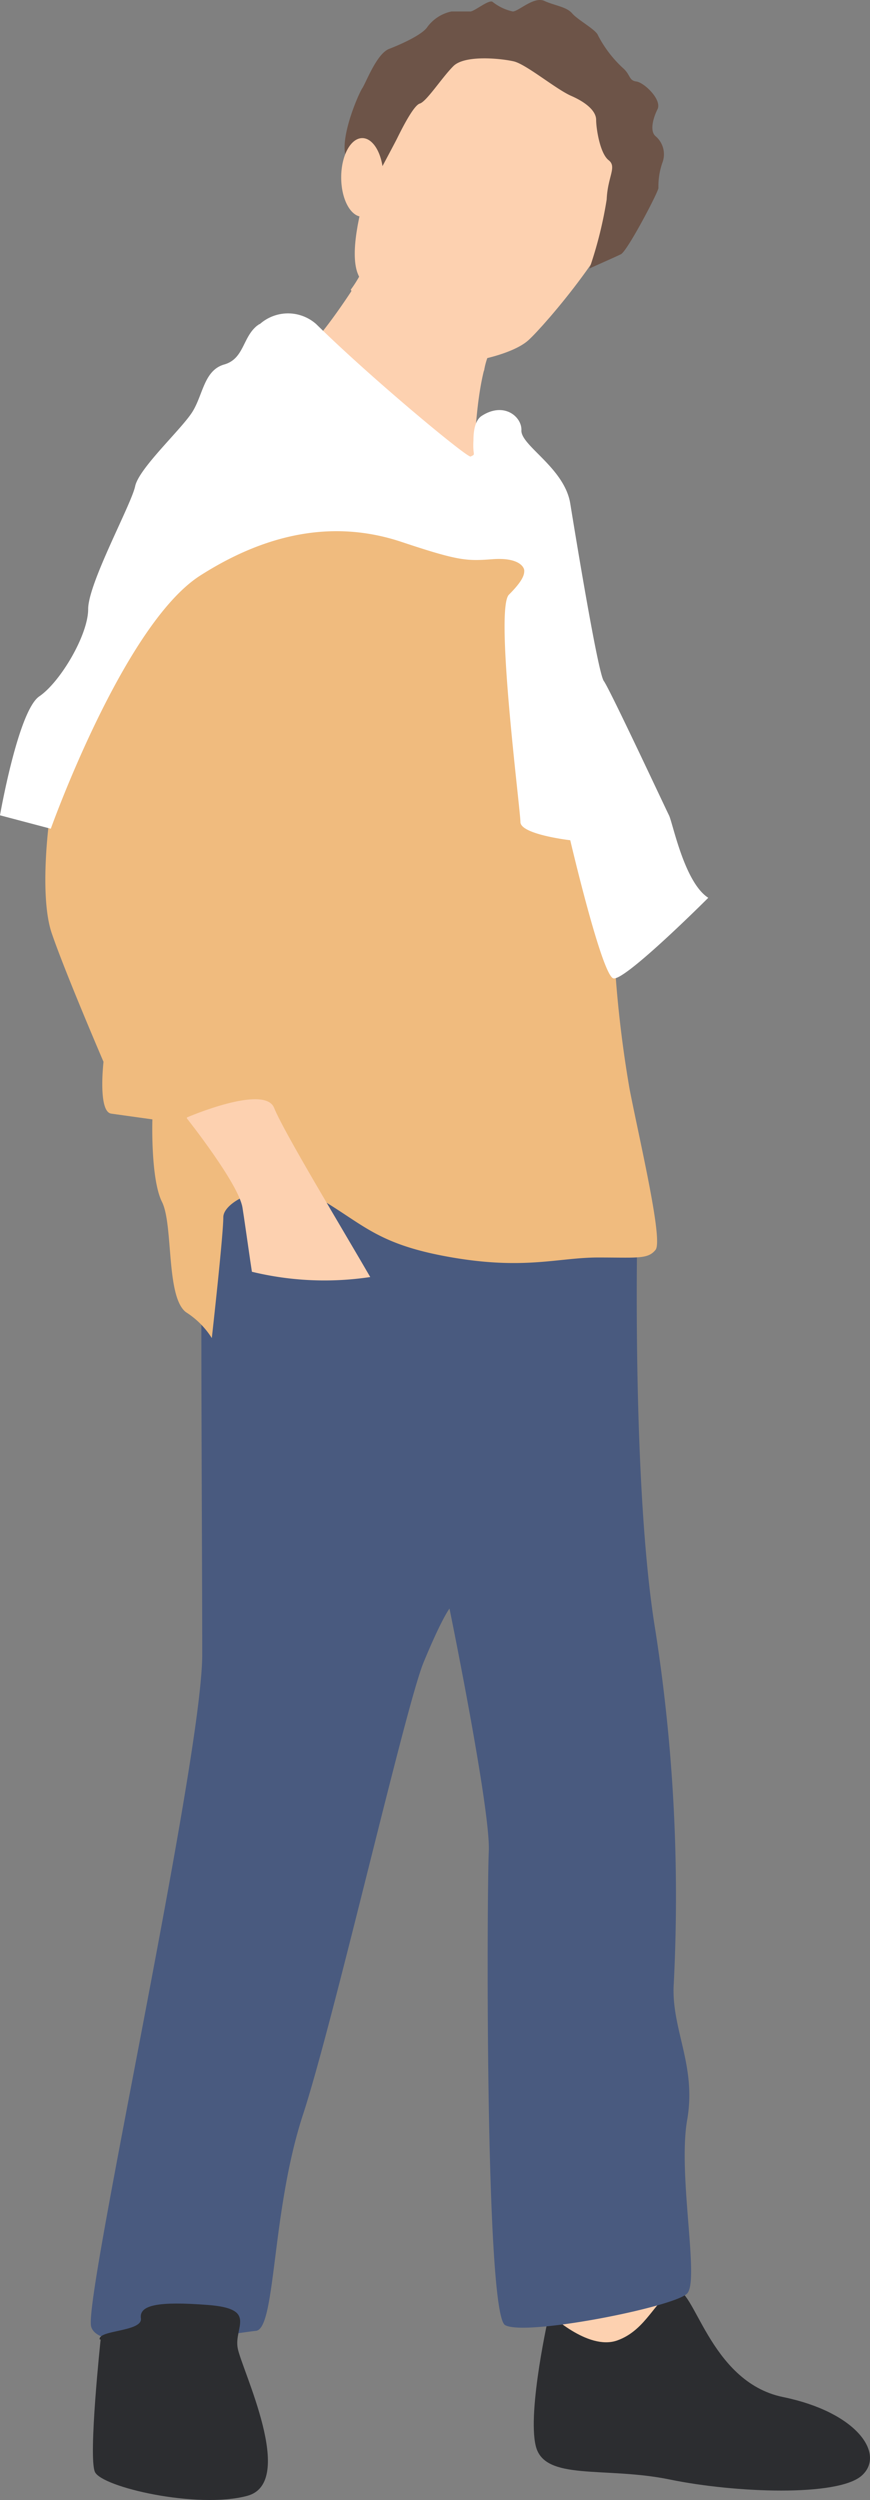
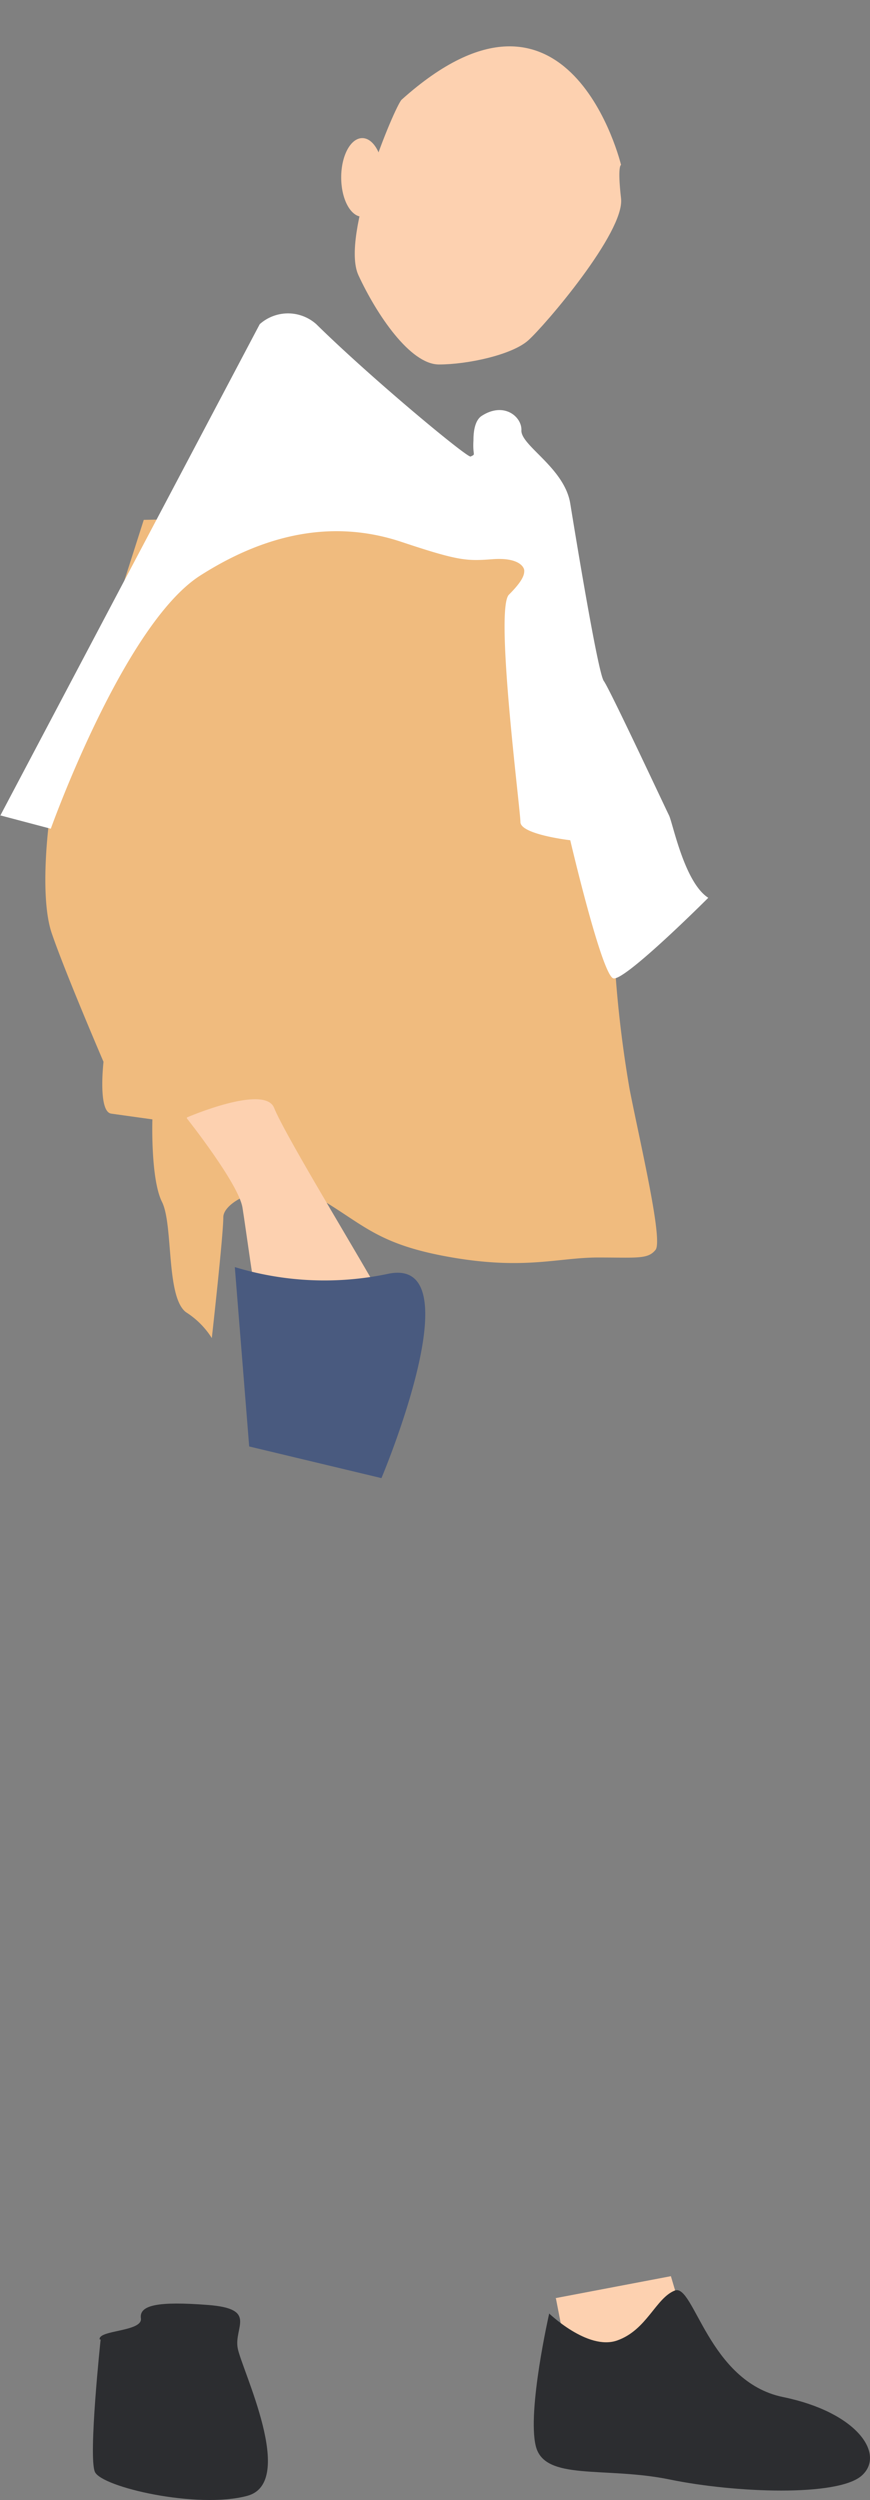
<svg xmlns="http://www.w3.org/2000/svg" width="90.774" height="260.63" viewBox="0 0 90.774 260.63">
  <rect x="0" y="0" width="90.774" height="260.63" fill="#808080" stroke="none" />
  <defs>
    <clipPath id="clip-path">
-       <rect id="Rectangle_469" data-name="Rectangle 469" width="15.6" height="12.8" transform="translate(140.3 73.2)" fill="none" />
-     </clipPath>
+       </clipPath>
    <clipPath id="clip-path-2">
      <rect id="Rectangle_470" data-name="Rectangle 470" width="5.7" height="21.5" transform="translate(125.1 132.8)" fill="none" />
    </clipPath>
  </defs>
  <g id="Group_1041" data-name="Group 1041" transform="translate(-103.7 -46.603)">
-     <path id="Pfad_236" d="M154.2,85.2c-1.5,6-1,16.3-1,16.3S134,83.9,135.5,83.1c.9-.5,3.2-3.6,4.9-6.2a12.979,12.979,0,0,0,1.9-3.7l13.6,8.4a7.4,7.4,0,0,0-1.7,3.7" fill="#fdd1b0" />
    <g id="Group_956" data-name="Group 956" clip-path="url(#clip-path)">
      <path id="Pfad_237" d="M155.9,81.5a7.4,7.4,0,0,0-1.7,3.7,21.046,21.046,0,0,1-5.6.8c-2.9,0-6.3-5.1-8.3-9.2a12.979,12.979,0,0,0,1.9-3.7l13.6,8.4Z" fill="#fdd1b0" />
    </g>
    <path id="Pfad_238" d="M145.6,57c-.7.7-6.4,14.2-4.5,18.3s5.4,9.3,8.4,9.3,7.6-1,9.3-2.5,10.1-11.3,9.7-14.8,0-3.5,0-3.5-5.4-22.5-22.9-6.8" fill="#fdd1b0" />
    <path id="Pfad_239" d="M161.7,286.2c.2,1,1.2,6.2,1.2,6.2l12.4-3.1-1.6-5.4-12.1,2.3Z" fill="#fdd1b0" />
    <path id="Pfad_240" d="M161,287.8s-2.3,10.1-1.4,13.8,7.2,2.1,14,3.5,17.5,1.8,20-.4-.4-6.6-8.2-8.2-9.3-11.9-11.3-11.1-2.9,4.1-6,5.2-7.2-2.9-7.2-2.9" fill="#2c2d30" />
-     <path id="Pfad_241" d="M124.8,175.6c-.2,1.2,0,32.5,0,43.5s-12.3,66.7-11.6,70,15.1.7,17.2.5,1.6-12.4,4.9-22.5,10.7-42.6,12.6-47.2,2.7-5.6,2.7-5.6,4.3,21,4.1,25.3-.4,48.2,1.7,49.4,17.7-1.9,19-3.3-1-12.4,0-18.1-1.7-9.5-1.4-14.2a180.034,180.034,0,0,0-1.9-36.7c-2.5-15-1.9-42.2-1.9-42.2s-41.4-26.6-45.5,1.2" fill="#495a7f" />
    <path id="Pfad_242" d="M109.1,130.5c-.2.6-1.4,9.3,0,13.4s5.4,13.4,5.4,13.4-.6,5.2.8,5.4,4.3.6,4.3.6-.2,6.2,1,8.6.4,9.9,2.5,11.5a8.7,8.7,0,0,1,2.7,2.7s1.2-10.7,1.2-12.6,5.8-4.5,10.3-1.8,6,4.7,13.6,6,11.1,0,15.2,0,5.2.2,6-.8-1.6-11.1-2.7-16.7a122.586,122.586,0,0,1-1.7-15.9L159.9,100l-41.2.8-9.5,29.7Z" fill="#f0bb7e" />
    <path id="Pfad_243" d="M114.2,290.5s-1.3,12.2-.6,13.8,10.7,3.9,15.9,2.5-.6-13.2-1-15.4,2.1-4.1-3.1-4.5-7.2,0-7,1.4-4.5,1.2-4.3,2.2" fill="#2c2d30" />
    <path id="Pfad_244" d="M123.2,163.2s5.4,6.8,5.8,9.3,1.2,8.7,1.6,10.1-.6,5.4,0,6.2,3.7,4.3,8.2,4.3,4.3.6,5.2-1.6,1.9-5.6-1.4-11.3-9.3-15.6-10.3-18.1-9.1,1-9.1,1" fill="#fdd1b0" />
-     <path id="Pfad_245" d="M130.8,80.4a4.43,4.43,0,0,1,5.9,0c5.8,5.7,15.7,13.9,16.1,13.8.6-.3.2,0,.3-1.7,0-.4,0-1.9.8-2.5,2.4-1.6,4.3.1,4.2,1.5,0,1.6,4.5,3.9,5.1,7.6s2.9,17.7,3.5,18.5,6.4,13.2,6.8,14,1.6,7,4.1,8.6c0,0-8.7,8.7-9.9,8.4s-4.5-14.4-4.5-14.4-5.2-.6-5.2-1.9-2.7-22.2-1.2-23.7,1.6-2.1,1.6-2.5-.6-1.4-3.3-1.2-3.5.2-9.5-1.8-13-1.6-21,3.5S109,133,109,133l-5.3-1.4s1.9-10.9,4.1-12.4,5.1-6.4,5.1-9.1,4.5-10.9,4.9-12.8,4.9-6,6-7.8,1.2-4.3,3.3-4.9,1.9-2.9,3.5-4.1a.1.1,0,0,0,.1-.1" fill="#fff" />
+     <path id="Pfad_245" d="M130.8,80.4a4.43,4.43,0,0,1,5.9,0c5.8,5.7,15.7,13.9,16.1,13.8.6-.3.2,0,.3-1.7,0-.4,0-1.9.8-2.5,2.4-1.6,4.3.1,4.2,1.5,0,1.6,4.5,3.9,5.1,7.6s2.9,17.7,3.5,18.5,6.4,13.2,6.8,14,1.6,7,4.1,8.6c0,0-8.7,8.7-9.9,8.4s-4.5-14.4-4.5-14.4-5.2-.6-5.2-1.9-2.7-22.2-1.2-23.7,1.6-2.1,1.6-2.5-.6-1.4-3.3-1.2-3.5.2-9.5-1.8-13-1.6-21,3.5S109,133,109,133l-5.3-1.4a.1.1,0,0,0,.1-.1" fill="#fff" />
    <path id="Pfad_246" d="M128.2,178.7a32.151,32.151,0,0,0,16,.7c9.1-1.9-.7,21.3-.7,21.3l-13.8-3.3Z" fill="#495a7f" />
    <g id="Group_957" data-name="Group 957" clip-path="url(#clip-path-2)">
      <path id="Pfad_247" d="M130.8,154.3c-.3-.5-6.9-17.9-5.5-21.5" fill="#f0bb7e" />
    </g>
-     <path id="Pfad_248" d="M139.8,63c-.7-2,1.3-6.6,1.7-7.2s1.5-3.6,2.8-4.1,3.5-1.5,4-2.3a4.208,4.208,0,0,1,2.5-1.6h1.9c.4.1,2-1.3,2.4-1a5.119,5.119,0,0,0,2.1,1c.6,0,2.2-1.6,3.3-1.1s2.3.6,2.9,1.3,2.5,1.7,2.7,2.3a12.307,12.307,0,0,0,2.6,3.4c.8.7.6,1.3,1.4,1.4s2.7,1.9,2.2,2.9-.8,2.3-.2,2.8a2.477,2.477,0,0,1,.7,2.8,7.457,7.457,0,0,0-.4,2.6c0,.4-3.2,6.5-3.9,6.9-.6.3-2.9,1.3-3.3,1.5h0a42.134,42.134,0,0,0,1.8-7.2c.1-2.4,1.1-3.4.2-4.1s-1.3-3.3-1.3-4.2-1-1.8-2.6-2.5-4.7-3.3-6-3.6-5.1-.7-6.3.5-2.8,3.7-3.5,3.9-2.1,3.1-2.4,3.7-3.3,6.2-3.8,7.2-1.3-4.1-1.7-5.2" fill="#6d5448" />
    <path id="Pfad_249" d="M143.7,65.1c0,2.2-1,4.1-2.2,4.1s-2.2-1.8-2.2-4.1,1-4.1,2.2-4.1,2.2,1.8,2.2,4.1" fill="#fdd1b0" />
  </g>
</svg>